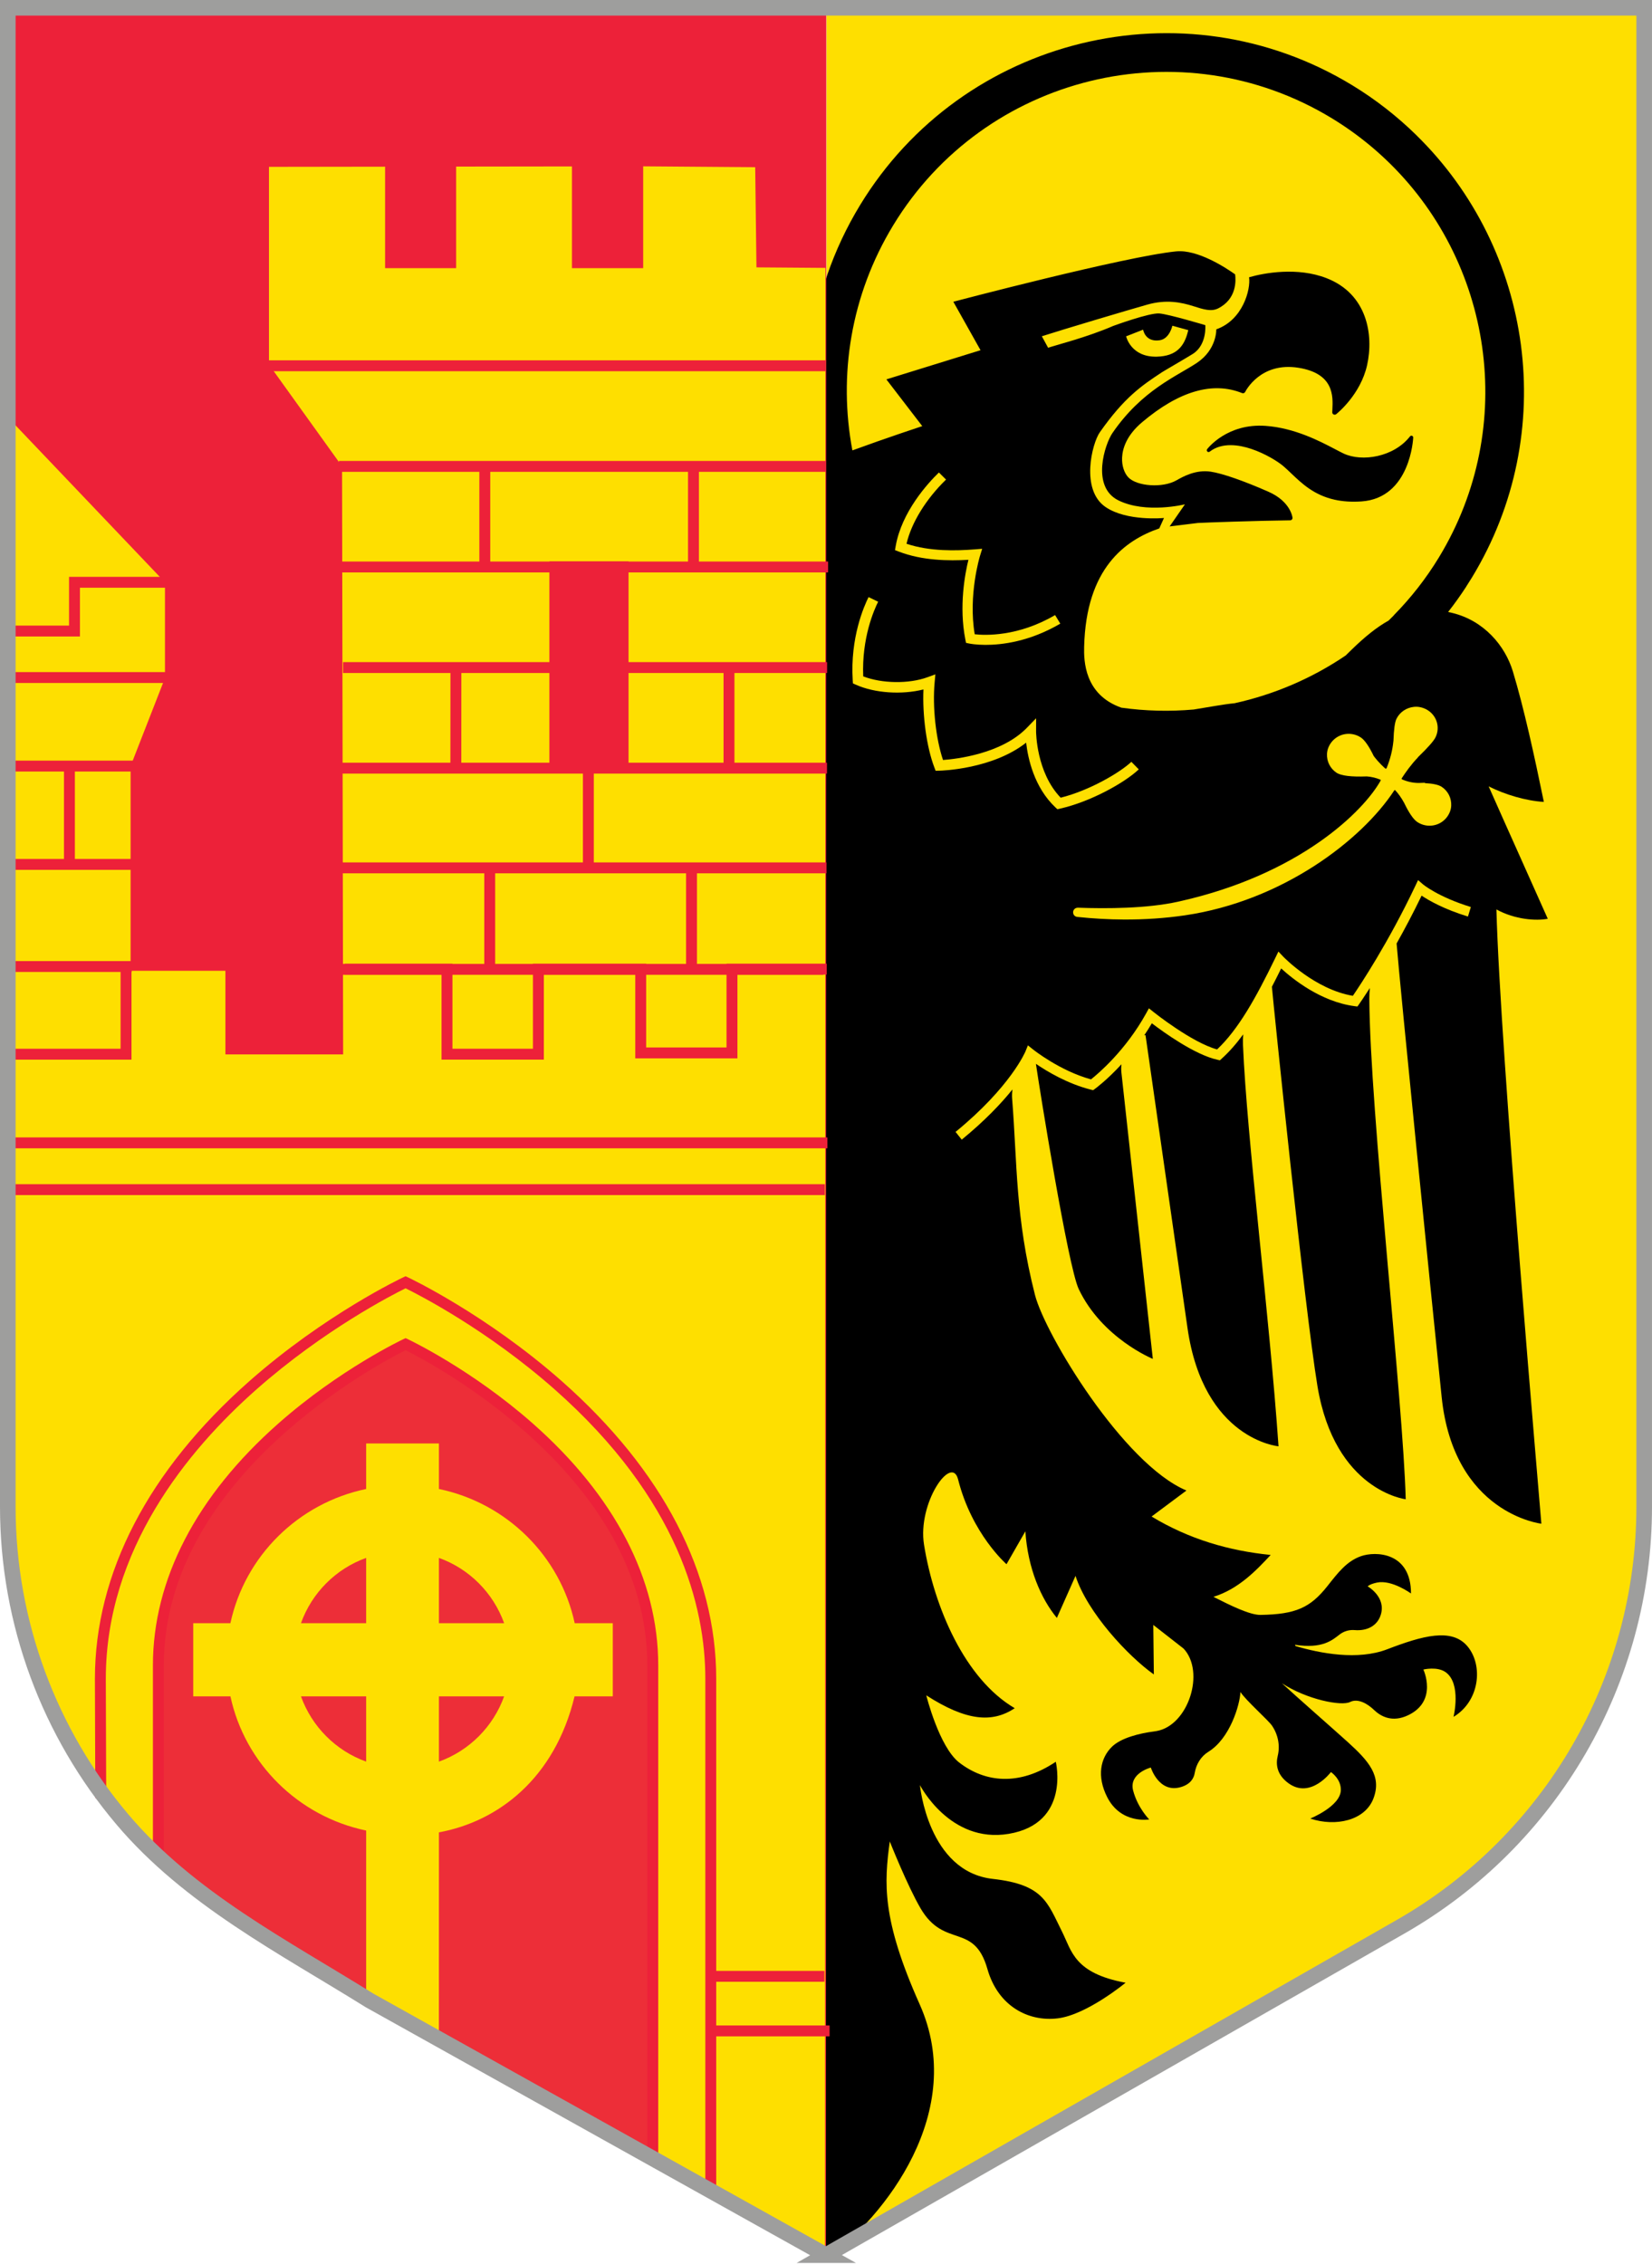
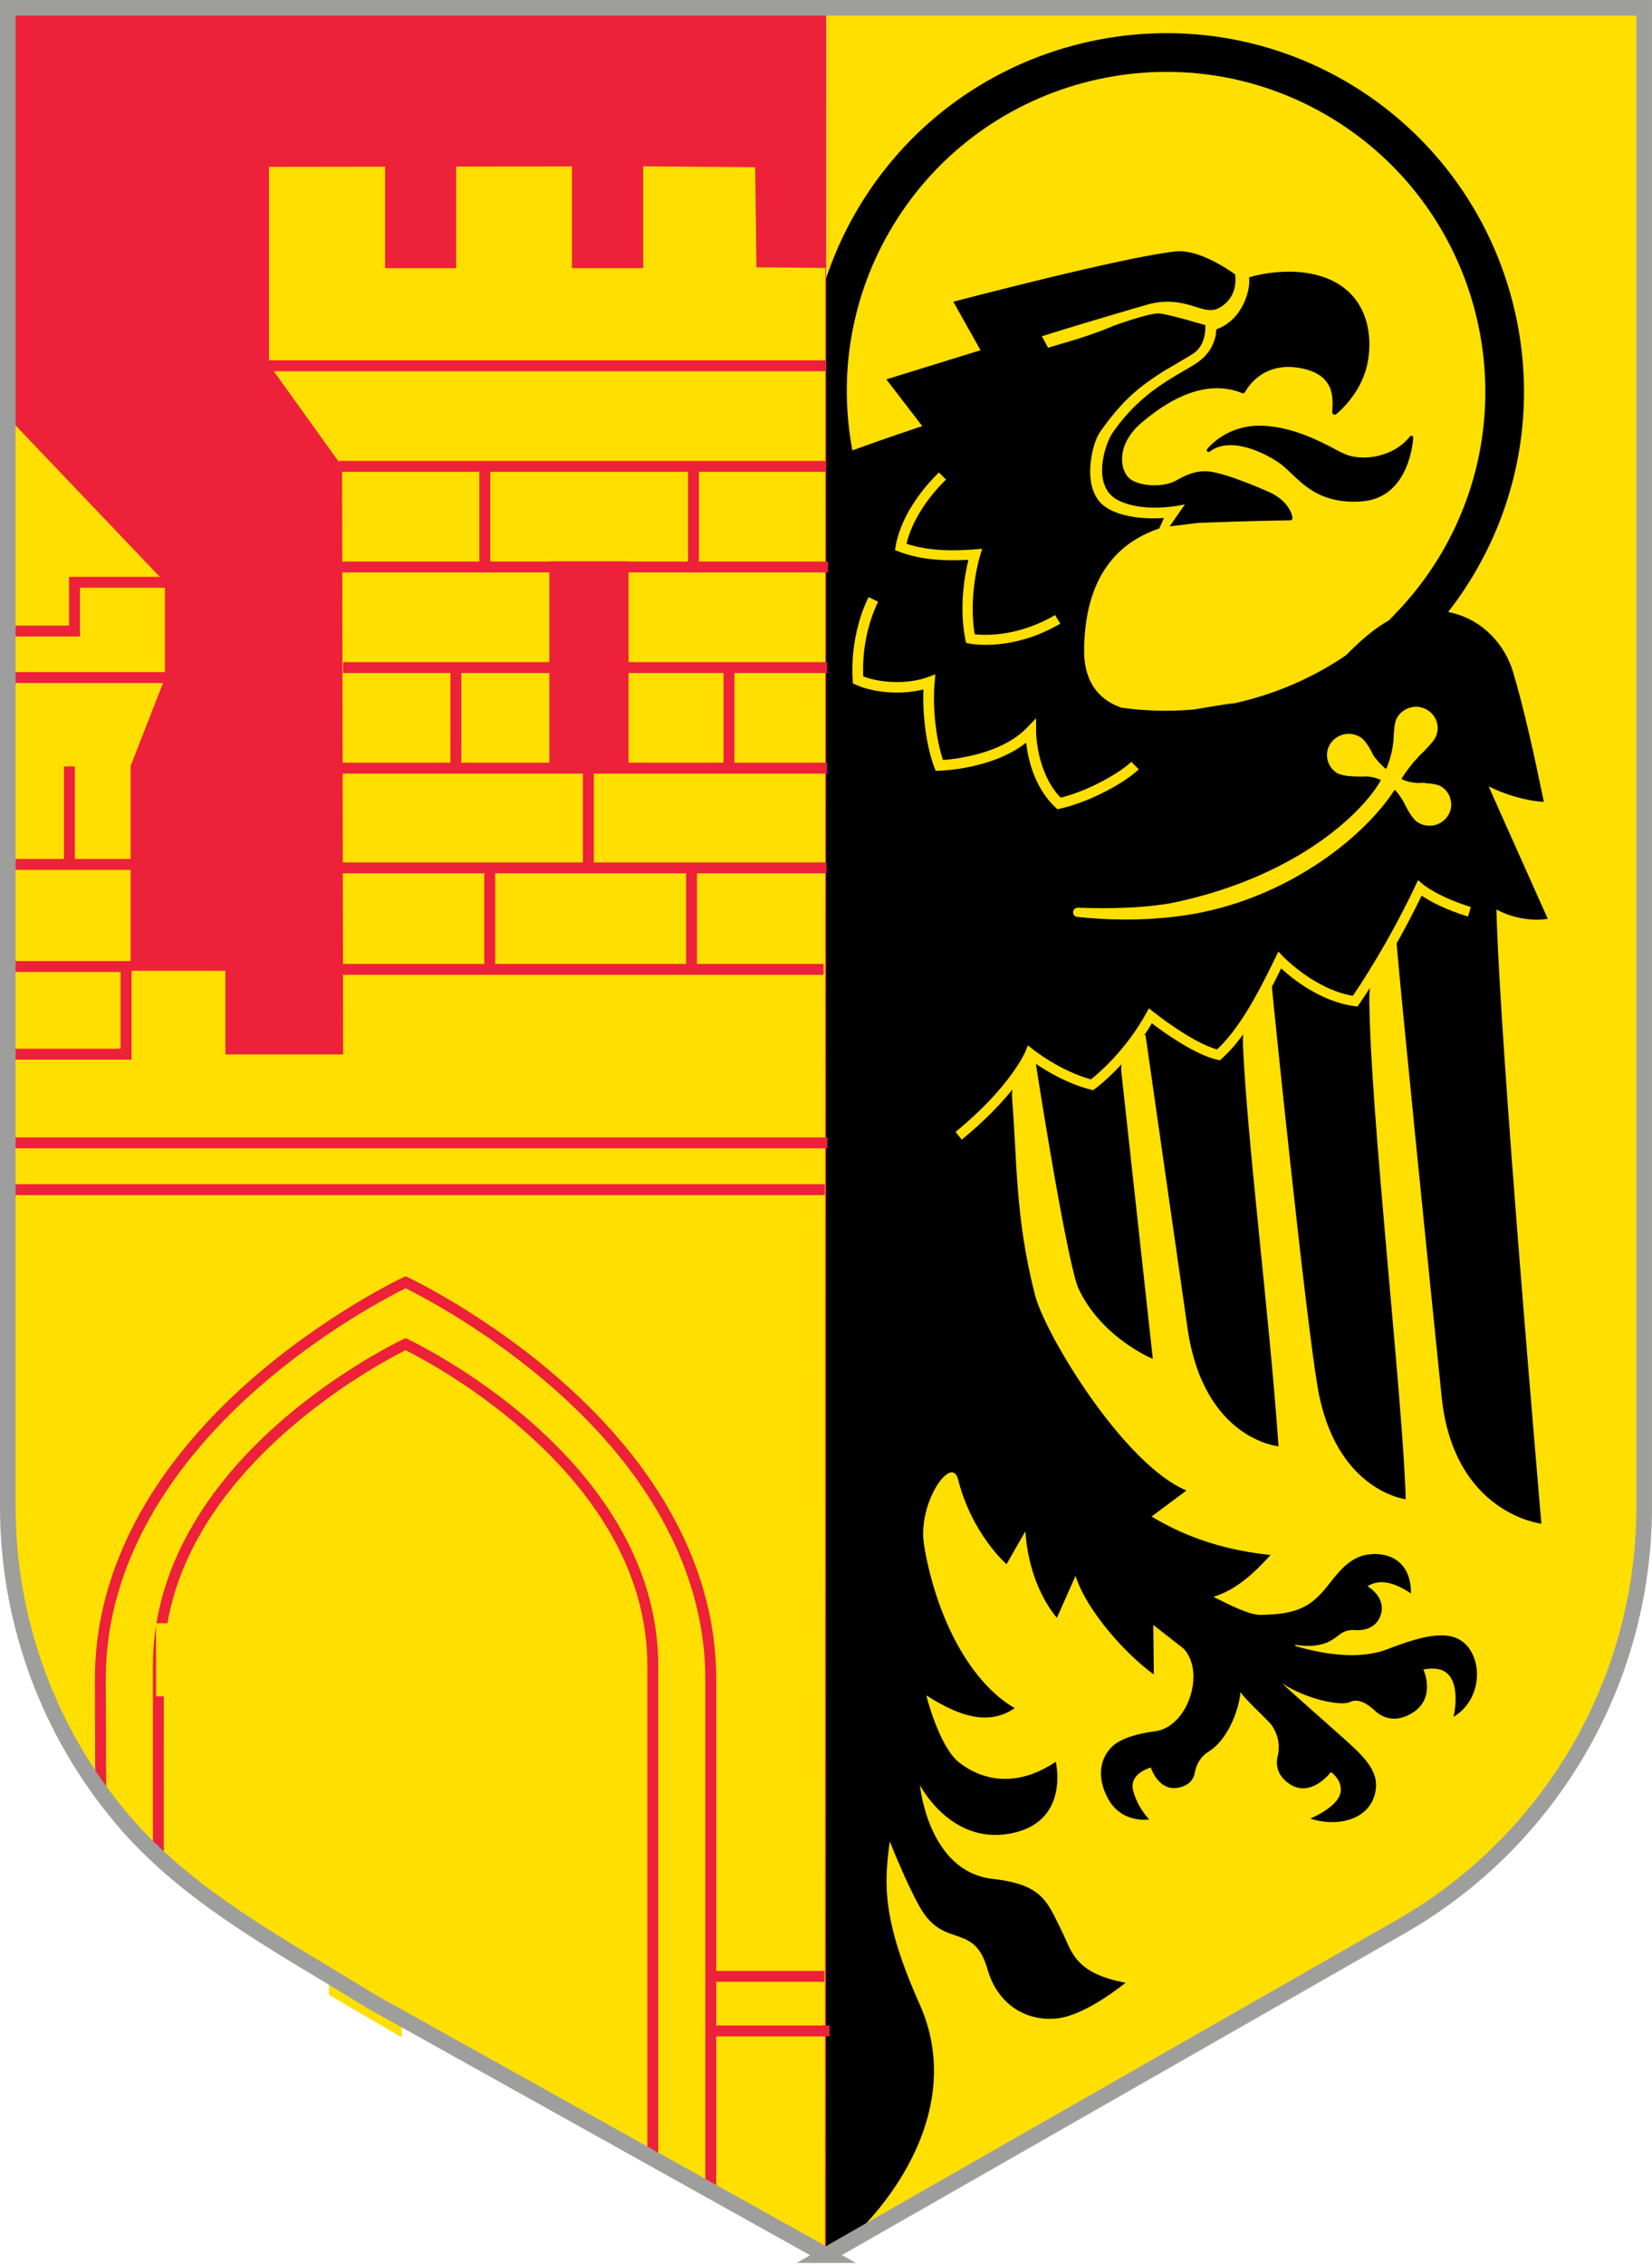
<svg xmlns="http://www.w3.org/2000/svg" xml:space="preserve" width="105.864mm" height="145.041mm" version="1.1" style="shape-rendering:geometricPrecision; text-rendering:geometricPrecision; image-rendering:optimizeQuality; fill-rule:evenodd; clip-rule:evenodd" viewBox="0 0 10597.61 14519.51">
  <defs>
    <style type="text/css">
   
    .str0 {stroke:#9E9E9D;stroke-width:100.11;stroke-miterlimit:22.926}
    .fil6 {fill:none;fill-rule:nonzero}
    .fil3 {fill:#FFDD0A;fill-rule:nonzero}
    .fil1 {fill:black;fill-rule:nonzero}
    .fil4 {fill:#ED2139;fill-rule:nonzero}
    .fil0 {fill:#FEDF00;fill-rule:nonzero}
    .fil2 {fill:#FEDF00;fill-rule:nonzero}
    .fil5 {fill:#ED2E38;fill-rule:nonzero}
   
  </style>
  </defs>
  <g id="Layer_x0020_1">
    <g id="_1536157357696">
      <path class="fil0" d="M5299.98 14466.74l3685.65 -2105.74c966.62,-552.38 1563.13,-1580.37 1563.13,-2693.78l0 -9612.46 -5246.96 0 -1.82 14411.98z" />
      <path class="fil1" d="M9929.01 5892.05c-158.82,-356.9 -243.49,-542.47 -379.31,-849.14 103.02,52.03 239.91,93.21 354.12,99.56 -61.58,-299.66 -127.95,-602.21 -198.57,-836.27 -49.82,-165.28 -185.28,-326.03 -388.54,-375.47 -9.12,-2.22 -18.12,-4.23 -27.03,-6.08 40.54,-51.9 79.28,-105.79 115.82,-161.93l-0.3 -0.08c12.7,-19.55 25.23,-39.27 37.44,-59.36 565.35,-929.78 390.28,-2105.75 -356.33,-2835.99l0.08 -0.19c-122.36,-119.77 -259.55,-227.88 -411.93,-320.55 -541.41,-329.28 -1166.42,-407.4 -1738.15,-267.81 -571.71,139.3 -1090.43,496.2 -1419.51,1037.52 -348.12,572.46 -415.23,1238.08 -241.22,1835.58 5.58,63.8 10.63,139.66 12.34,219.79 -177.96,19.14 -149.03,-143.35 -227.7,31.25l-2.31 1584.13 85.7 8878.61 91.49 319.79 58.88 307.36c385.67,-277.44 912.18,-954.02 605.67,-1639.55 -244.82,-547.67 -227.61,-777.69 -191.72,-1044.17 0,0 112.65,283.9 197.51,428.98 152.57,260.81 342.93,87.34 428.68,388.53 68.19,240.22 264.24,339.8 451.36,316.9 187.01,-22.79 435.22,-228.48 435.22,-228.48 -330.45,-61.08 -345.29,-203.17 -408,-328.14 -94.08,-187.48 -118.82,-301.38 -443.57,-337.57 -416.64,-46.27 -467.72,-601.72 -467.72,-601.72 0,0 192,376.04 569.18,312.75 398.19,-66.76 302.37,-462.25 302.37,-462.25 -237.41,158.63 -454.94,131.8 -618.94,5.49 -129.5,-99.67 -211.94,-431.57 -211.94,-431.57 255.78,164.41 422.97,178.84 567.47,82.55 -319.38,-187.1 -516.78,-645.31 -581.82,-1047.9 -43.2,-267.81 177.2,-582.97 218.48,-419.25 88.29,350.85 310.63,543.62 310.63,543.62l120.83 -210.76c16.17,239.34 100.13,431.18 202.11,555.26l119.66 -269.54c76.3,235.39 337.3,514.85 502.47,632.02l-3.57 -317.55 194.54 151.89c139.87,149.6 30.68,492.45 -173.07,528.61 -5.11,0.98 -10.28,1.75 -15.39,2.43 -96.5,12.29 -213.49,42.02 -270.92,98 -75.7,73.71 -97.73,191.07 -31.06,322.95 88.6,175.1 269.84,143.54 269.84,143.54 0,0 -73.77,-73.52 -103.11,-184.92 -29.26,-111.28 113.41,-147.85 113.41,-147.85 0,0 52.42,168.36 194.82,124.67 59.06,-18.19 80.88,-54.65 86.77,-89.86 9.21,-55.49 39.32,-106.1 87.8,-136.01 138.83,-85.52 201.65,-301.03 205.5,-383.17 35.7,54.93 178.65,180.47 202.7,216.06 38.48,56.85 52.72,127.19 36.54,193.56 -13.16,53.97 -6.73,121.7 71.21,177.01 140.74,99.86 270.13,-73.3 270.13,-73.3 0,0 65.89,43.66 63.41,116.79 -3.27,103.7 -196.26,181.42 -196.26,181.42 162.68,54.16 351.71,13.27 405.68,-129.4 54.05,-142.75 -29.26,-238.66 -165.96,-362.19 -95.33,-86.19 -331.9,-292.92 -421.26,-376.04 159.99,104.47 381.45,148.35 437.62,119.96 50.12,-25.2 112.35,11.94 152.57,50.61 44.83,43.28 118.52,82.63 219.93,34.14 191.7,-91.57 97.23,-292.73 97.23,-292.73 0,0 88.98,-21.92 143.36,17.32 102.15,73.87 50.12,286.1 50.12,286.1 167.76,-100.54 191.42,-329.49 90.23,-451.39 -101.11,-121.98 -290.33,-68.28 -516.42,18.3 -188.65,72.13 -428.57,26.15 -587.38,-20.89l-3.84 -8.26c176.43,27.71 241.17,-30.78 286.57,-65.91 27.4,-21.16 61.76,-31.17 96.47,-28.28 78.7,6.55 145.07,-26.18 167.6,-97.92 35.89,-114.86 -84.1,-182.48 -84.1,-182.48 0,0 11.26,-13.96 59.94,-24.25 94.87,-19.93 217.99,69.92 217.99,69.92 0.19,-267.13 -228.46,-271.85 -320.83,-239.23 -92.36,32.61 -148.34,107.16 -214.91,191.31 -109.95,139.03 -203.27,181.64 -429.06,185.3 -68.01,1.07 -190.85,-59.25 -302.44,-115.92 162.38,-50.22 276.94,-171.82 367.1,-268.6 -267.73,-26.65 -523.9,-101.2 -763.92,-246.46l223.66 -166.7c-403.94,-169.13 -907.08,-1000.87 -971.82,-1254.75 -126.96,-498.51 -113.22,-842.73 -146.52,-1259.35 -1.45,-18.38 -0.66,-38.1 2.31,-58.11 -71.58,89.08 -175.86,199.61 -325.54,322.08l-39.63 -49.66c353.45,-289.17 447.23,-513.51 448.21,-515.72l15.95 -39.35 33 26.37c1.75,1.45 172.48,137.58 371.83,191.73 46.17,-36.57 221.65,-184.81 353.36,-422.81l18.08 -32.8 29.04 23.28c2.51,2.02 245.42,195.96 408.27,240.3 135.64,-127.84 247.82,-327.56 373.46,-586.61l19.82 -40.98 31.25 32.91c2.02,2.09 202.12,209.88 446.37,250.96 45.89,-66.95 227.32,-339.48 400.59,-704.56l17.78 -37.52 31.28 27.05c0.87,0.65 95.14,80.12 307.27,145.64l-18.57 61.16c-155.77,-48.18 -251.48,-103.41 -297.27,-134.19 -54.54,112.84 -109.57,216.25 -160.45,306.97 23.65,293.23 216.93,2208.39 288.98,2907.47 77.33,750.18 639.63,813.27 639.63,813.27 -2.78,-49.73 -265.41,-3038.57 -288.22,-3939.12 119.96,65.61 255.03,73.99 329.39,59.83zm-1021.24 -1912.31c-78.02,43.39 -155.32,106.76 -239.37,188.7 -12.07,11.77 -24.05,23.49 -35.93,35.17 -217.25,147.26 -459.79,250.54 -712.99,306.23 -70.24,6.54 -157.3,23.65 -262.15,40.23 -153.64,13.54 -309.28,9.87 -463.84,-11.75 -237.37,-83.66 -240.96,-300.76 -238.69,-390.85 12.67,-503.42 261.84,-682.75 482.03,-758.83l30.13 -66.95c0,0 -237.7,23.45 -375.01,-70.32 -161.97,-110.63 -86.46,-407.97 -36.84,-478.8 157.4,-224.34 268.03,-299.09 398.46,-385.1 -1.53,-0.08 151.53,-88.67 197.78,-117.55 92.29,-57.7 80.73,-184.7 80.73,-184.7 0,0 -230.79,-69.26 -294.27,-75.04 -63.51,-5.76 -296.58,80.06 -296.58,80.06 -167.6,72.63 -362.8,121.41 -417.6,139.87l-40.22 -73.68c137.47,-44.26 545.93,-165.86 676.47,-202.89 121.13,-34.26 216.47,-15.41 296.51,10.2 63.4,20.28 113.52,36.27 157.67,14.13 120.83,-60.4 114.37,-181.15 109.27,-218.46 -59.14,-41.85 -240.19,-161.13 -378.52,-147.28 -331.02,33.27 -1429.16,322.92 -1429.16,322.92l174.5 310.84 -604.04 187.02 230.2 299.74c0,0 -230.99,76.22 -448.24,155.76 -90.66,-480.23 -11.41,-994.18 261.91,-1443.63 293.22,-482.44 755.27,-800.57 1264.75,-925.05 509.74,-124.29 1066.93,-54.54 1549.69,239.06 87.53,53.21 169.51,112.16 246.08,175.76 4.22,3.54 8.45,6.93 12.59,10.47 21.16,17.81 41.75,36.19 61.96,54.76 6.63,6.06 13.17,12.1 19.72,18.27 689.55,649.17 857.24,1715.54 345.94,2556.42 -83.42,137.28 -180.96,260.81 -289.01,370.76 0.11,0.19 0.3,0.38 0.41,0.49 -11.31,11.51 -22.77,22.83 -34.33,34.04zm-1105.23 -1867.79c0,0 4.69,129.01 -124.59,215.21 -129.28,86.28 -352.09,174.03 -541.41,449.54 -48.48,70.51 -138.91,344.2 37.61,431.94 176.62,87.73 427.22,25.59 427.22,25.59l-98.11 141.71 181.23 -22.22c50.61,-2.8 375.96,-14.34 591.83,-16.93 4.33,-0.11 8.37,-1.94 11.26,-5.11 2.86,-3.18 4.22,-7.31 3.84,-11.64 -0.49,-4.22 -12.98,-104.38 -154.39,-166.62 -158.28,-69.75 -296.7,-117.86 -370.18,-128.63 -95.83,-14.13 -176.74,30.98 -219.14,55.22 -89.66,51.37 -252.81,38.4 -308.14,-17.32 -27.79,-28.08 -43.69,-77.14 -41.37,-128.03 2.59,-56.39 26.95,-141.53 128.64,-227.23 236.64,-199.61 452.5,-262.34 641.15,-186.64 7.61,3 16.09,-0.08 19.74,-7.31 3.93,-7.88 99.95,-194.13 342.67,-154.88 227.88,36.95 220.96,181.91 216.82,268.6l-0.77 16.75c-0.11,5.87 3.16,11.34 8.57,13.93 5.29,2.62 11.83,1.93 16.55,-1.72 6.33,-5.1 156.31,-125.24 198.44,-314.76 43.12,-193.67 0.98,-455.89 -259.75,-557.39 -187.09,-72.92 -399.49,-34.06 -497.44,-5.97 11.45,77.82 -40.2,274.57 -210.28,333.91zm1255.67 682.77c-4.63,-1.71 -9.92,-0.19 -13,3.76 -104.17,133.32 -307.74,165.07 -425.37,110.25 -15.5,-7.31 -34.26,-17.12 -55.91,-28.57 -96.77,-50.69 -258.59,-135.75 -445.22,-149.11 -244.63,-17.43 -369.58,142.56 -374.87,149.38 -3.46,4.63 -3,11.07 1.03,15.11 4.14,4.14 10.58,4.52 15.22,0.98 79.65,-61.69 189.11,-43.69 266.94,-17.73 91.3,30.52 172.31,82.17 204.44,109.41 17.51,14.9 34.82,31.36 53.1,48.87 66.48,63.37 144.87,138.23 277.43,167.57 49.16,10.88 105.72,15.49 171.9,10.96 314.5,-21.65 331.81,-405.77 331.9,-409.62 0.19,-4.99 -2.89,-9.51 -7.59,-11.26zm-2033.96 4187.92l-11.84 8.57 -14.15 -3.46c-148.54,-37.14 -280.72,-116.3 -352.86,-165.48 22.33,152.76 205.69,1299.17 274.57,1444.24 149.87,315.65 475.42,447.82 475.42,447.82l-201.44 -1835.2c-2.12,-17.81 -1.74,-36 0.38,-54.16 -91.6,99.76 -164.9,153.91 -170.07,157.67zm1993.44 2631.97c-15.68,-623.68 -229.52,-2491.23 -233.48,-3210.02 -0.08,-22.6 1.15,-45.51 3.46,-68.39 -42.02,65.12 -68.01,102.07 -68.77,103.03l-11.07 15.49 -18.65 -2.4c-217.34,-28.58 -399.14,-176.35 -470.43,-241.85 -20.09,40.79 -39.83,79.84 -59.44,117.55 8.46,102.26 209.43,2061.29 292.16,2560.84 111.29,672.05 566.22,725.75 566.22,725.75zm-815.93 -339.62c-58.49,-842.73 -202.97,-1973.08 -227.99,-2573.65 -0.96,-23.36 -0.38,-45.98 1.44,-68.01 -43.66,59.56 -89.06,111.59 -137.66,155.47l-11.91 10.77 -15.69 -3.46c-144.79,-31.54 -346.24,-177.11 -420.87,-233.86 -15.91,27.13 -32.34,52.71 -48.9,77.44 2.81,-0.57 5.52,-1.44 8.29,-1.93 0.69,-0.08 190.29,1333.53 269.57,1880.44 103.51,714.76 583.72,756.8 583.72,756.8z" />
      <path class="fil2" d="M5745.81 3502.32c38.48,-220.68 206.65,-403.86 277.25,-472.25l45.78 45.41c-129.09,125.44 -222.3,277.24 -253.47,411.63 151.02,50.61 320.72,45.03 437.63,36l47.69 -3.76 -13.93 45.03c-0.76,2.5 -76.68,251.18 -33.95,503.11 65.99,7.34 276.94,16.75 515.61,-123.04l33.41 54.95c-197.22,115.43 -375.2,136.6 -481.5,136.13 -60.88,-0.3 -98.22,-7.61 -102.26,-8.49l-21.08 -4.41 -4.11 -20.78c-42.23,-213.08 -2.31,-422.7 19.53,-511.87 -126.99,7.4 -295.63,5.49 -446.37,-52.55l-24.74 -9.51 4.52 -25.59z" />
      <path class="fil2" d="M6801.16 5185.45l-18.08 4.03 -13.46 -12.6c-135.75,-128.52 -175.38,-313.32 -186.91,-414.22 -216.16,169.89 -541.33,179.3 -556.24,179.68l-24.44 0.6 -8.45 -22.41c-49.36,-129.32 -76.87,-331.63 -69.56,-499.2 -138.23,35.13 -312.64,23.95 -433.86,-30.4l-18.68 -8.37 -1.25 -20.21c-17.02,-273.97 73.52,-477.43 101.61,-533.23l61.47 29.72c-25.5,50.69 -106.02,231.85 -95.72,478.69 119.39,46.2 292.25,49.17 411.94,5.6l50.88 -18.46 -4.81 52.98c-14.24,157.49 8.27,360.96 53.86,496.12 85.93,-6.25 375.78,-39.35 537.97,-206.35l59.34 -61.2 -0.27 84.48c0,2.7 0.84,262.64 157.75,424.8 186.33,-46.44 381.15,-161.7 453.49,-229.98l47.53 48.37c-92.26,87.15 -311.23,208.09 -504.11,251.57z" />
-       <path class="fil2" d="M7333.18 2114.13c0,0 12.52,81.94 106.49,67.9 63.29,-9.44 81.1,-93.02 81.1,-93.02l101.88 28.09c-23.47,105.14 -76.76,166.81 -200.97,170.18 -167.77,4.42 -197.6,-130.45 -197.6,-130.45l109.11 -42.71z" />
      <path class="fil2" d="M6884.04 5848.36c1.06,-14.16 12.1,-27.33 31.16,-27.33 182.38,6.74 441.66,5.57 640.31,-38.2 784.7,-172.77 1194.51,-584.11 1301.57,-777.59 0.68,-1.14 0.49,-2.29 0.3,-2.97 -0.3,-0.68 -0.87,-1.82 -2.4,-2.5 -27.03,-11.35 -56.56,-18.38 -86.58,-20.67 -100.05,3.73 -165.77,-4.25 -195.19,-24.06 -40.12,-26.94 -62.84,-72.07 -60.51,-120.64 0.68,-12.98 3.27,-25.69 7.88,-37.9 24.55,-64.55 91.6,-101.5 159.69,-87.64 18,3.65 34.83,10.68 50.04,20.88 24.43,16.34 52.33,56.75 81.97,118.22 9.41,12.81 35.48,46.08 73.88,79.95 1.82,1.63 3.92,1.52 4.99,1.25 0.87,-0.19 3.08,-0.98 4.03,-3.46 23.01,-56.47 37.53,-113.82 43.2,-170.46l0.68 -4.44c2.32,-73.57 8.76,-119.96 19.64,-141.69 21.43,-42.82 63.67,-71.4 113.03,-76.19 13.08,-1.25 26.37,-0.57 39.34,2.21 68.77,14.43 115.54,74.17 111.4,142.18 -1.14,18 -5.86,35.4 -13.96,51.75 -11.72,23.57 -48.86,65.61 -110.33,124.86 -1.33,2.32 -2.89,4.34 -4.72,6.17 -41.18,42.71 -77.64,94.38 -100.9,130.35 -1.26,1.82 -0.98,3.65 -0.68,4.6 0.27,0.98 1.14,2.62 3.27,3.57 41.06,17.4 82.54,24.82 123.23,21.92l23.56 -0.76 -1.82 2.4c53.12,2.59 88.89,10.49 109,24.05 40.11,26.95 62.72,71.97 60.42,120.64 -0.6,12.9 -3.27,25.7 -7.91,37.91 -24.44,64.55 -91.57,101.5 -159.58,87.64 -18,-3.65 -34.83,-10.69 -50.12,-20.89 -24.82,-16.63 -53.31,-58.19 -84.37,-122.84 -17.62,-32.04 -36.27,-58.39 -56.75,-80.54 -1.17,-1.33 -2.61,-1.44 -3.37,-1.33 -0.77,0 -2.21,0.38 -3.08,1.83 -210.68,321.99 -720.82,710.06 -1343.43,801.33 -126.42,18.49 -257.26,27.44 -391.35,26.86 -97.95,-0.49 -197.7,-6.08 -298.6,-16.74 -19.06,-2.02 -28.01,-17.51 -26.94,-31.74z" />
      <polygon class="fil3" points="7590.61,6841.24 7590.8,6841.13 7590.61,6841.02 " />
      <path class="fil4" d="M5298.84 14462.03l-3685.55 -2105.75c-966.7,-552.37 -1563.24,-1580.37 -1563.24,-2693.8l0 -9612.43 5250.61 0 -1.82 14411.98z" />
      <path class="fil0" d="M4852.63 1714.62l-7.99 -642.4 -718.52 -5.6 0 653.02 -457.04 0 0 -652.34 -742.87 0.96 0 651.38 -455.88 0 0 -650.7 -744.89 1.03 0 1267.95 468.9 652.91 6.92 3771.03 -755.27 0 0 -536.39 -608.2 0 0 -1312.76 220.42 -564.42 0 -614.13 -1006.16 -1056.38c0,0 -9.54,5572.22 -0.68,7112.67 8.75,1540.56 1116.79,2339.2 1579.99,2624.54 197.89,121.87 3661.1,2047.04 3661.1,2047.04l2.78 -12744.02 -442.61 -3.38z" />
      <polygon class="fil4" points="2182.66,5600.46 5301.48,5600.46 5301.48,5530.62 2182.66,5530.62 " />
      <polygon class="fil4" points="2188.33,6251.27 5283.1,6251.27 5283.1,6181.43 2188.33,6181.43 " />
      <polygon class="fil4" points="44.41,6233.08 845.1,6233.08 845.1,6163.24 44.41,6163.24 " />
-       <polygon class="fil4" points="3488.75,6795.29 2832.48,6795.29 2832.48,6249.66 2211.32,6249.66 2211.32,6179.83 2902.43,6179.83 2902.43,6725.46 3418.83,6725.46 3418.83,6179.83 4145.12,6179.83 4145.12,6717.28 4660.68,6717.28 4660.68,6179.83 5303.67,6179.83 5303.67,6249.66 4730.6,6249.66 4730.6,6787.22 4075.2,6787.22 4075.2,6249.66 3488.75,6249.66 " />
      <polygon class="fil4" points="2174.2,3025.77 5297.64,3025.77 5297.64,2955.93 2174.2,2955.93 " />
      <polygon class="fil4" points="1713.98,2380.55 5295.4,2380.55 5295.4,2310.71 1713.98,2310.71 " />
      <polygon class="fil4" points="37.59,7364.03 5307.83,7364.03 5307.83,7294.08 37.59,7294.08 " />
      <polygon class="fil4" points="3106.65,6201.53 3176.52,6201.53 3176.52,5588.54 3106.65,5588.54 " />
      <polygon class="fil4" points="3739.46,5546.87 3809.3,5546.87 3809.3,4903.02 3739.46,4903.02 " />
      <polygon class="fil4" points="410.37,5544.09 480.31,5544.09 480.31,4915.23 410.37,4915.23 " />
      <polygon class="fil4" points="2176.68,3670.88 5312.34,3670.88 5312.34,3601.04 2176.68,3601.04 " />
      <polygon class="fil4" points="2200.93,4315.91 3594.01,4315.91 3594.01,4246.07 2200.93,4246.07 " />
      <polygon class="fil4" points="3940.63,4315.91 5305.79,4315.91 5305.79,4246.07 3940.63,4246.07 " />
      <polygon class="fil4" points="4413.73,3650.4 4483.59,3650.4 4483.59,2997.57 4413.73,2997.57 " />
      <polygon class="fil4" points="3075.02,3608.54 3144.94,3608.54 3144.94,3000.76 3075.02,3000.76 " />
      <polygon class="fil4" points="2181.78,4961.02 5305.14,4961.02 5305.14,4891.18 2181.78,4891.18 " />
      <polygon class="fil4" points="2889.72,4259.76 2889.23,4948.75 2959.17,4948.83 2959.57,4259.76 " />
      <polygon class="fil4" points="4641.53,4957.67 4711.48,4957.67 4711.48,4289.73 4641.53,4289.73 " />
-       <polygon class="fil4" points="57.12,4947.66 884.06,4947.66 884.06,4877.82 57.12,4877.82 " />
      <polygon class="fil4" points="56.93,4379.88 1076.06,4379.88 1076.06,4310.04 56.93,4310.04 " />
      <polygon class="fil4" points="45.77,5578.24 883.68,5578.24 883.68,5508.39 45.77,5508.39 " />
      <polygon class="fil4" points="54.61,7663.96 5291.55,7663.96 5291.55,7594.12 54.61,7594.12 " />
      <path class="fil4" d="M4594.6 14016.78l-69.94 0 0 -3250.7c0,-457.45 -167.76,-1150.85 -967.11,-1856.47 -433.17,-382.4 -870.8,-606.06 -955.85,-647.92 -85.14,41.93 -523.9,266.28 -957.19,649.06 -440.59,389.32 -965.74,1027.13 -965.74,1855.33l2.58 764.49 -69.94 0.19 -2.59 -764.6c0,-676.66 342.67,-1336.8 990.86,-1908.99 487.55,-430.4 982.29,-663.61 987.32,-665.9l14.7 -6.93 14.84 6.93c4.91,2.29 499.65,235.5 987.29,665.9 648.11,572.19 990.77,1232.33 990.77,1908.91l0 3250.7z" />
-       <path class="fil5" d="M1015.83 11900.72l0 -1220.88c0,-1319.94 1585.88,-2059.93 1585.88,-2059.93 0,0 1585.96,739.99 1585.96,2059.93l0 3149.24c0,0 -1851.1,-1017.15 -1912.75,-1054.07 -61.58,-37.03 -648.38,-345.56 -758.17,-425.4 -135.64,-98.6 -500.91,-448.89 -500.91,-448.89l0 0z" />
      <path class="fil4" d="M4222.57 13888.14l-51.75 -28.47c-75.59,-41.44 -1852.33,-1017.8 -1913.9,-1054.72 -253.96,-152.76 -494.83,-277.11 -740.17,-455.34 -106.05,-77.09 -496.88,-373.51 -536.17,-434.81l0.35 -14.54 0 -1220.39c0,-550.07 278.31,-1086.49 804.72,-1551.22 395.65,-349.21 797.31,-538.54 801.34,-540.45l14.73 -6.84 14.81 6.84c4.03,1.91 405.58,191.24 801.34,540.45 526.41,464.72 804.72,1001.14 804.72,1551.22l0 3208.27zm-3172.3 -1968.25c65.42,56.1 368.16,315.07 486.98,401.47 75.32,54.73 395.38,227.7 586.53,331.1 87.15,47.15 150.18,81.21 169.13,92.55 54.62,32.8 1559.29,859.83 1859.75,1025.01l0 -3090.14c0,-1214.63 -1391.07,-1941.6 -1550.95,-2021.07 -159.8,79.46 -1550.87,806.44 -1550.87,2021.07l-0.57 1240.02z" />
-       <path class="fil0" d="M2348.92 11297.09l0 -418.66 -418.28 0c69.94,194.62 223.88,348.91 418.28,418.66zm885.06 -418.66l-418.29 0 0 418.66c194.44,-69.75 348.45,-224.05 418.29,-418.66zm-418.29 -887.83l0 418.86 418.37 0c-69.84,-194.71 -223.86,-349.1 -418.37,-418.86zm-885.05 418.86l418.28 0 0 -418.86c-194.51,69.75 -348.53,224.15 -418.28,418.86zm-691.08 0l238.46 0c92.75,-430.97 435.49,-770.17 870.91,-860.78l0 -291.97 466.77 0 0 291.97c435.49,90.62 778.17,429.82 870.99,860.78l244.36 0 0 468.98 -245.2 0c-127.95,530.36 -494.29,803.57 -870.14,872.24l-0.29 1314.01 -466.48 -271.77 0 -1053.85c-435.3,-90.65 -778.05,-429.75 -870.8,-860.62l-238.57 0 0 -468.98z" />
+       <path class="fil0" d="M2348.92 11297.09l0 -418.66 -418.28 0c69.94,194.62 223.88,348.91 418.28,418.66zm885.06 -418.66l-418.29 0 0 418.66c194.44,-69.75 348.45,-224.05 418.29,-418.66zm-418.29 -887.83l0 418.86 418.37 0c-69.84,-194.71 -223.86,-349.1 -418.37,-418.86zm-885.05 418.86l418.28 0 0 -418.86c-194.51,69.75 -348.53,224.15 -418.28,418.86zm-691.08 0c92.75,-430.97 435.49,-770.17 870.91,-860.78l0 -291.97 466.77 0 0 291.97c435.49,90.62 778.17,429.82 870.99,860.78l244.36 0 0 468.98 -245.2 0c-127.95,530.36 -494.29,803.57 -870.14,872.24l-0.29 1314.01 -466.48 -271.77 0 -1053.85c-435.3,-90.65 -778.05,-429.75 -870.8,-860.62l-238.57 0 0 -468.98z" />
      <polygon class="fil4" points="4561.88,12708.91 5288.47,12708.91 5288.47,12639.07 4561.88,12639.07 " />
      <polygon class="fil4" points="4538.51,13058.88 5321.88,13058.88 5321.88,12989.04 4538.51,12989.04 " />
      <polygon class="fil4" points="4401.13,6201.53 4470.96,6201.53 4470.96,5588.54 4401.13,5588.54 " />
      <polygon class="fil4" points="843.49,6795.43 44.17,6795.43 44.17,6725.57 773.56,6725.57 773.56,6226.21 843.49,6226.21 " />
      <polygon class="fil4" points="3559.29,4919.95 3997.19,4919.95 3997.19,3635.1 3559.29,3635.1 " />
      <path class="fil4" d="M4032.11 4954.86l-507.83 0 0 -1354.69 507.83 0 0 1354.69zm-437.92 -69.83l367.97 0 0 -1214.91 -367.97 0 0 1214.91z" />
      <polygon class="fil4" points="512.78,4081.72 45.72,4081.72 45.72,4011.85 442.84,4011.85 442.84,3699.21 1066.3,3699.21 1066.3,3769.05 512.78,3769.05 " />
      <path class="fil6 str0" d="M5298.84 14462.03l-2927.45 -1633.03c-555.94,-346.65 -1156.23,-653.62 -1585.8,-1160.64 -467.62,-551.99 -735.54,-1259.74 -735.54,-2005.88l0 -9612.43 5250.56 0 0.05 0 5246.9 0 0 9612.46c0,1113.4 -596.51,2141.41 -1563.13,2693.77l-3685.59 2105.75z" />
    </g>
  </g>
</svg>